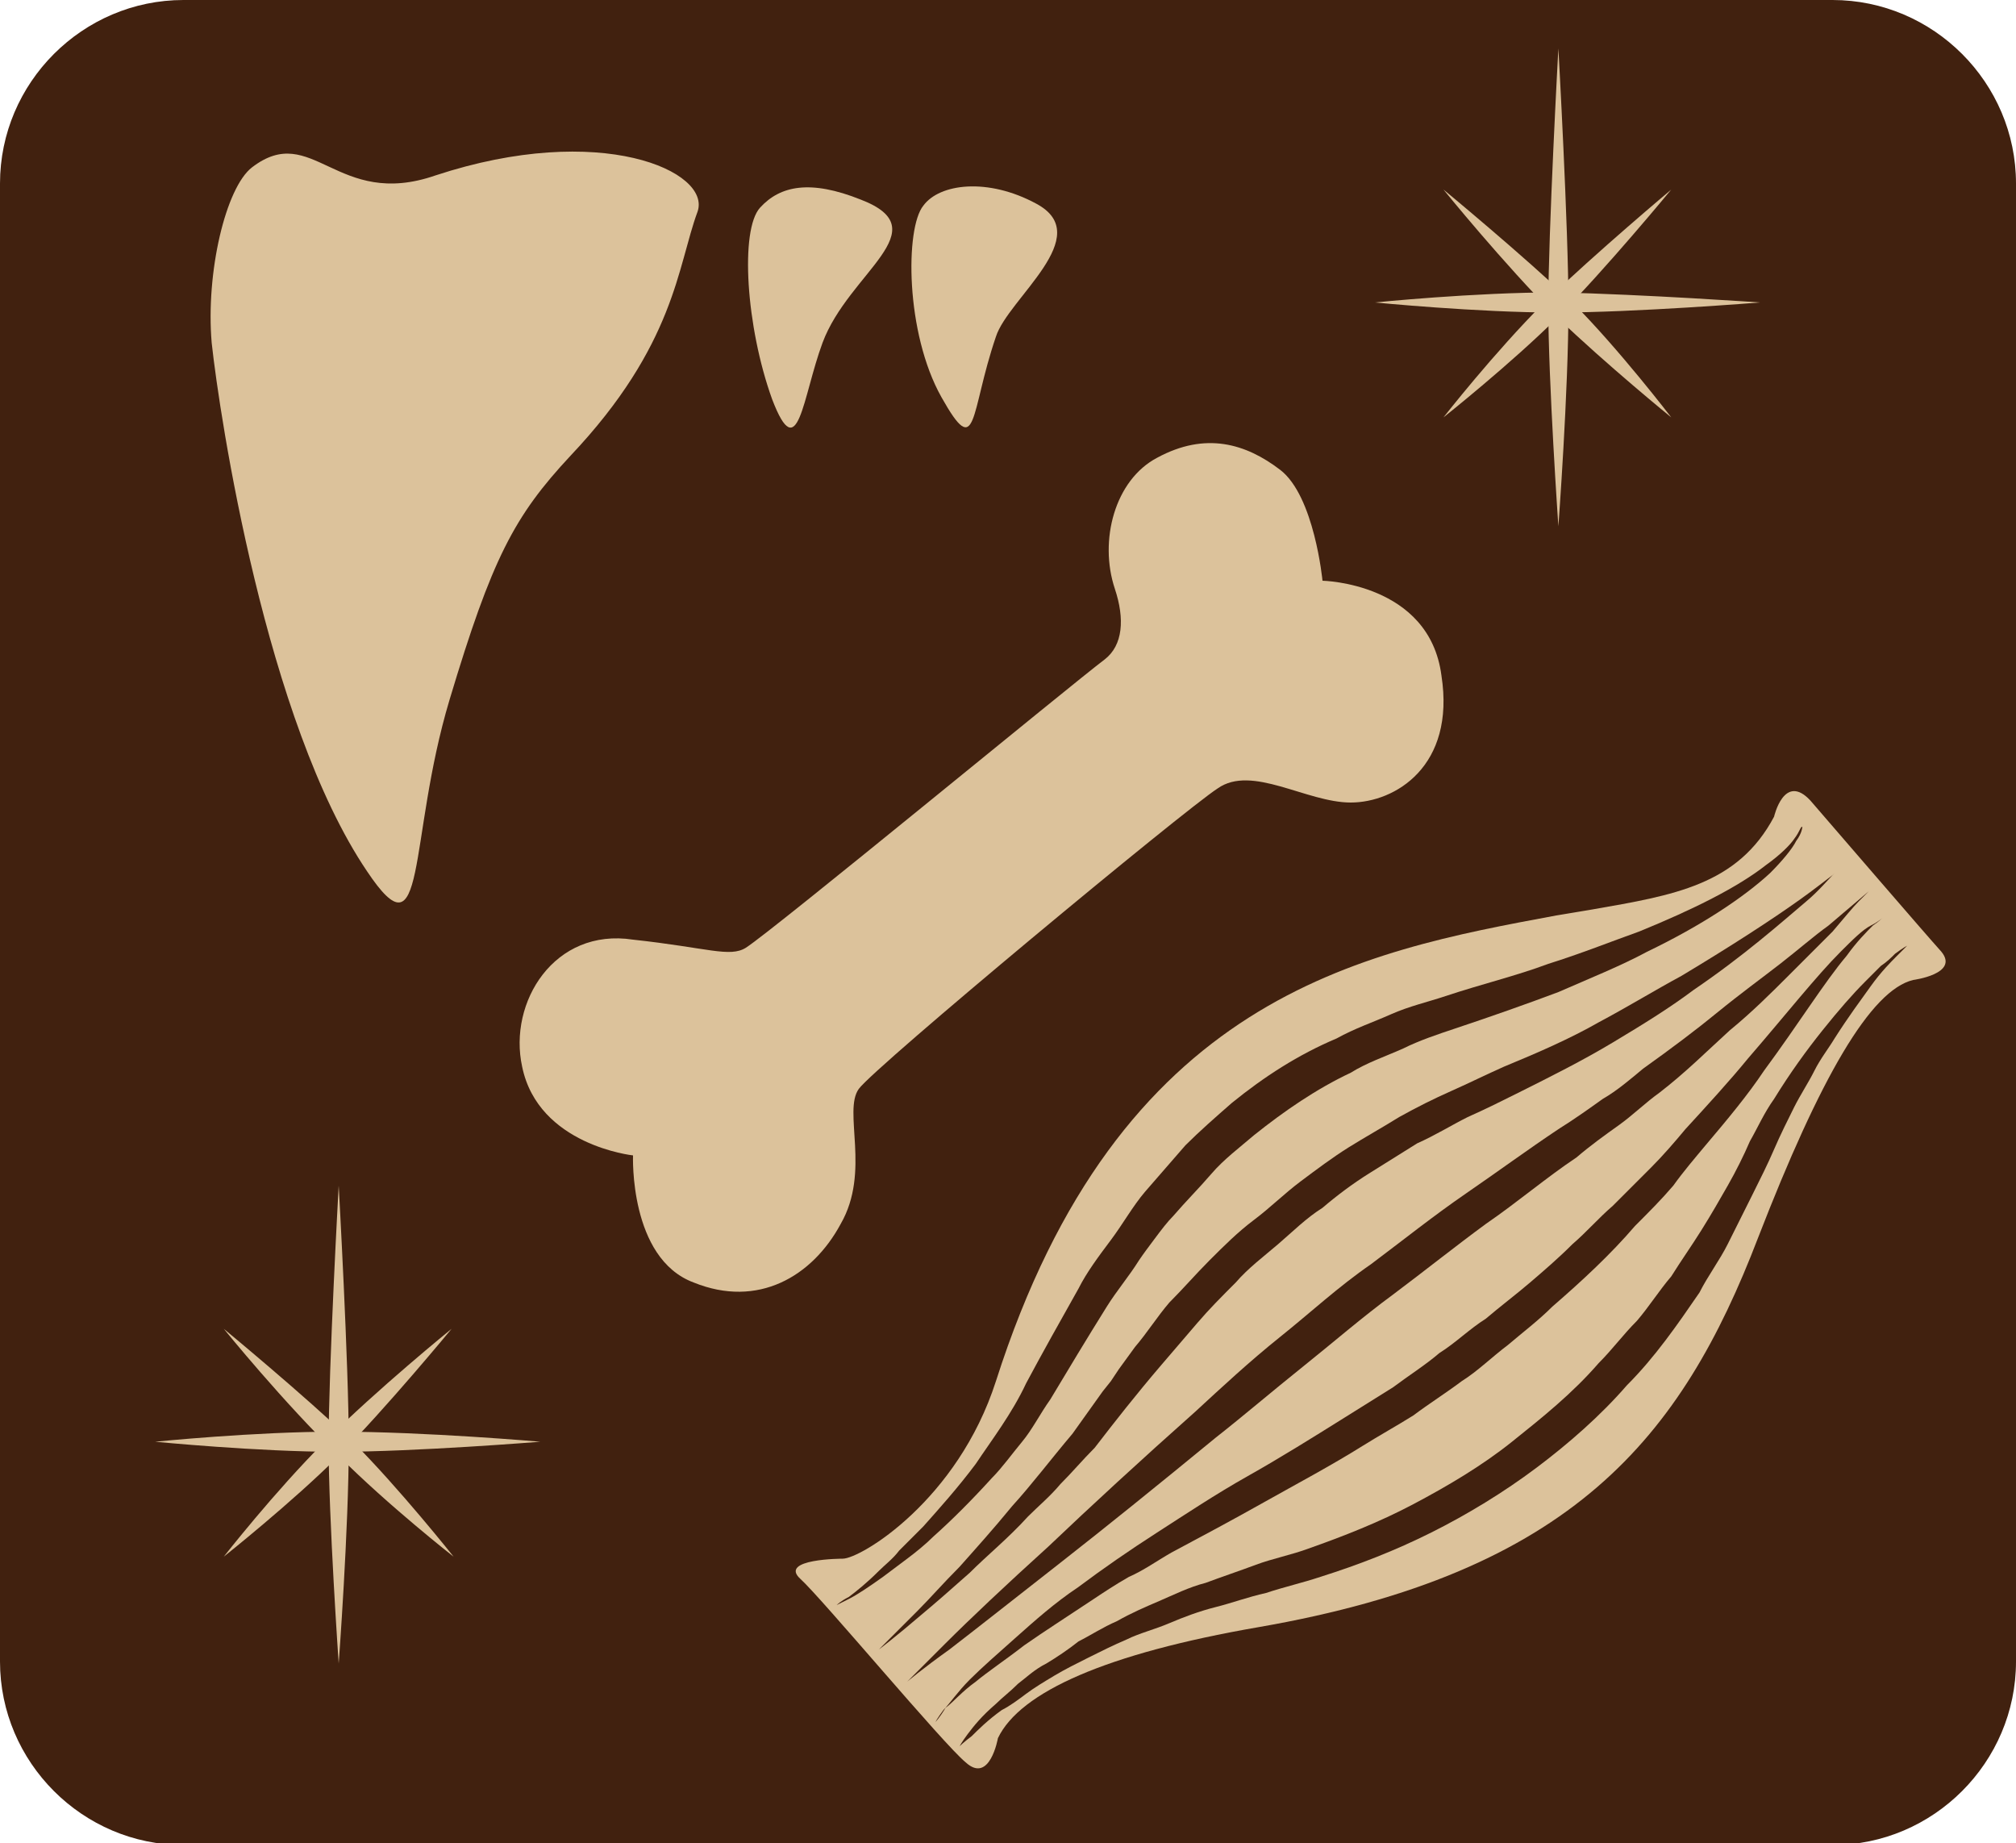
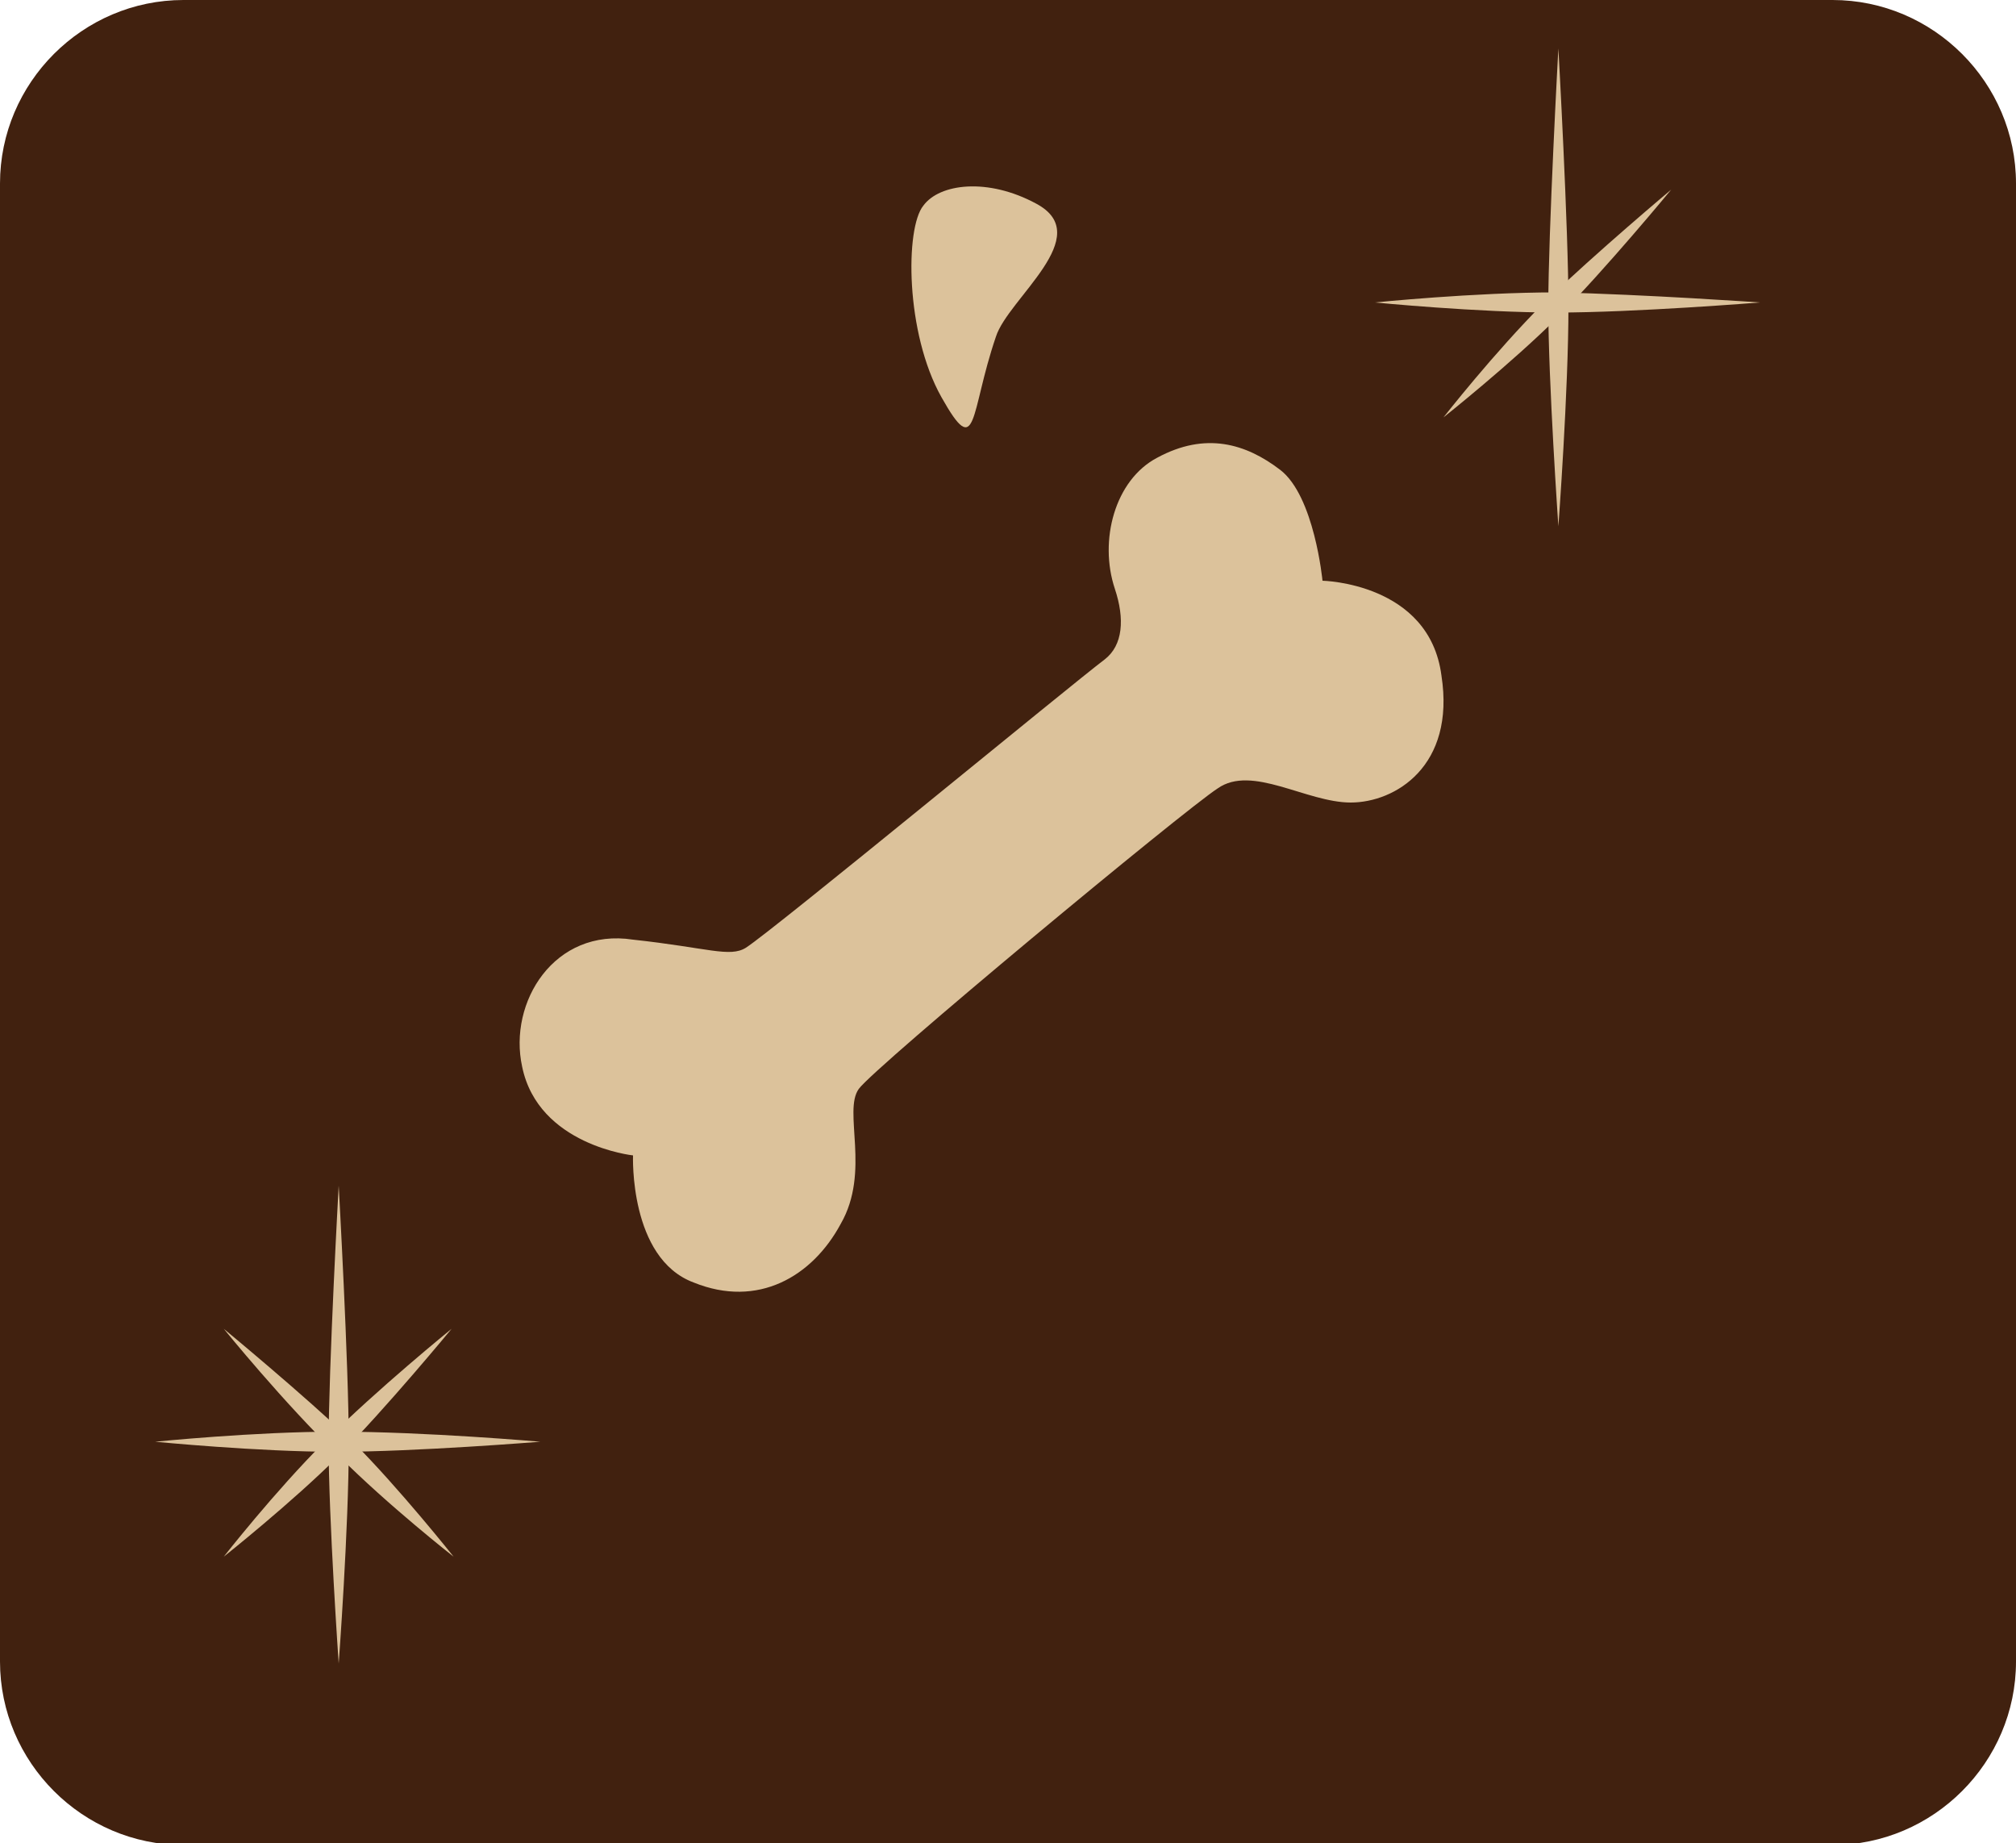
<svg xmlns="http://www.w3.org/2000/svg" version="1.1" id="レイヤー_1" x="0px" y="0px" width="100px" height="91.4px" viewBox="0 0 100 91.4" style="enable-background:new 0 0 100 91.4;" xml:space="preserve">
  <style type="text/css">
	.st0{fill:#41210F;}
	.st1{fill:#DCC29B;}
</style>
  <g>
    <g>
      <path class="st0" d="M100,82.4c0,5-4.1,9.1-9.1,9.1H9.1c-5,0-9.1-4.1-9.1-9.1V9.1C0,4.1,4.1,0,9.1,0h81.8c5,0,9.1,4.1,9.1,9.1    V82.4z" />
    </g>
    <path class="st1" d="M37,47c1.4-0.9,16.2-13.1,17.8-14.3c0.9-0.7,1-2,0.5-3.5c-0.8-2.4,0-5.4,2.1-6.5c2.4-1.3,4.4-0.7,6.1,0.6   c1.7,1.3,2.1,5.5,2.1,5.5s5.3,0.1,5.9,4.7c0.7,4.5-2.3,6.3-4.5,6.3c-2.2,0-4.9-1.9-6.6-0.7c-1.7,1.1-17,13.8-17.8,14.9   c-0.8,1.1,0.6,4.1-0.9,6.7c-1.4,2.6-4.1,4.2-7.3,2.9c-3.2-1.2-3-6.3-3-6.3s-4.7-0.5-5.5-4.4c-0.7-3.2,1.6-6.9,5.5-6.3   C35.1,47,36.2,47.5,37,47z" />
    <g>
-       <path class="st1" d="M10.5,17c0.4,3.7,2.7,18.8,7.7,26.2c3,4.5,2-1.5,4.1-8.5c2.1-7,3.2-9.1,6-12.1c5.2-5.5,5.3-9.4,6.3-12.1    c0.7-2-4.8-4.5-13-1.8c-4.9,1.7-6.1-2.7-9.1-0.4C11.2,9.3,10.2,13.5,10.5,17z" />
      <path class="st1" d="M45.8,10.2c-0.9,1.1-0.9,6.3,0.9,9.5c1.8,3.2,1.4,0.8,2.7-3c0.6-1.9,5-5,2-6.6C49,8.8,46.6,9.1,45.8,10.2z" />
-       <path class="st1" d="M37.7,10.3c-1,1.1-0.7,5.9,0.6,9.5c1.3,3.4,1.5-0.1,2.5-2.8c1.3-3.5,5.8-5.6,1.9-7.1    C40.2,8.9,38.7,9.2,37.7,10.3z" />
    </g>
    <g>
      <path class="st1" d="M16.8,82.5c0,0-0.5-7.2-0.5-10.9c0-3.8,0.5-12.8,0.5-12.8s0.5,8.9,0.5,12.8C17.3,75.8,16.8,82.5,16.8,82.5z" />
      <path class="st1" d="M26.8,71.5c0,0-6.2,0.5-10.1,0.5c-3.9,0-9-0.5-9-0.5s4.9-0.5,9-0.5C21.1,71,26.8,71.5,26.8,71.5z" />
      <path class="st1" d="M22.4,65.9c0,0-3.3,4-5.6,6.3s-5.7,5-5.7,5s2.5-3.2,5-5.7C18.7,68.9,22.4,65.9,22.4,65.9z" />
      <path class="st1" d="M11.1,65.9c0,0,4,3.3,6.4,5.6c2.3,2.3,5,5.7,5,5.7s-3.2-2.5-5.7-5C14.1,69.6,11.1,65.9,11.1,65.9z" />
    </g>
    <g>
      <path class="st1" d="M77.3,26.1c0,0-0.5-7.2-0.5-10.9s0.5-12.8,0.5-12.8s0.5,8.9,0.5,12.8C77.8,19.4,77.3,26.1,77.3,26.1z" />
      <path class="st1" d="M87.3,15c0,0-6.2,0.5-10.1,0.5c-3.9,0-9-0.5-9-0.5s4.9-0.5,9-0.5C81.6,14.6,87.3,15,87.3,15z" />
      <path class="st1" d="M82.9,9.4c0,0-3.3,4-5.6,6.3c-2.3,2.3-5.7,5-5.7,5s2.5-3.2,5-5.7C79.2,12.5,82.9,9.4,82.9,9.4z" />
-       <path class="st1" d="M71.6,9.4c0,0,4,3.3,6.4,5.6c2.3,2.3,4.9,5.7,4.9,5.7s-3.2-2.6-5.7-5C74.6,13.1,71.6,9.4,71.6,9.4z" />
    </g>
-     <path class="st1" d="M39.7,78.3c-1.1-1,2.1-1,2.1-1c0.9,0,5.7-2.9,7.6-8.8c6.1-19.1,18.1-21.3,27.8-23.1c0.6-0.1,1.2-0.2,1.8-0.3   c4-0.7,7.2-1.2,9-4.6c0,0,0.5-2.2,1.8-0.8c1.3,1.5,5.6,6.5,6.5,7.5c0.9,1.1-1.4,1.4-1.4,1.4c-2.1,0.5-4.6,4.8-7.7,12.8   c-3.8,9.9-9.2,16.6-24.8,19.3c-7.5,1.3-11.8,3.2-12.9,5.5c0,0-0.4,2.3-1.6,1.2C46.8,86.5,40.8,79.3,39.7,78.3z" />
    <g>
      <g>
-         <path class="st0" d="M41.5,79.6c0,0,0.2-0.2,0.6-0.4c0.4-0.3,0.9-0.7,1.5-1.3c0.3-0.3,0.7-0.6,1-1c0.4-0.4,0.8-0.8,1.2-1.2     c0.8-0.9,1.7-1.9,2.6-3.1c0.8-1.2,1.8-2.5,2.5-4c0.8-1.5,1.7-3.1,2.6-4.7c0.4-0.8,1-1.6,1.6-2.4c0.6-0.8,1.1-1.7,1.7-2.4     c0.7-0.8,1.3-1.5,2-2.3c0.7-0.7,1.5-1.4,2.3-2.1c1.6-1.3,3.3-2.4,5.2-3.2c0.9-0.5,1.8-0.8,2.7-1.2c0.9-0.4,1.8-0.6,2.7-0.9     c1.8-0.6,3.5-1,5.1-1.6c1.6-0.5,3.1-1.1,4.5-1.6c2.7-1.1,4.9-2.2,6.3-3.3c0.7-0.5,1.2-1,1.4-1.3c0.3-0.4,0.3-0.6,0.4-0.6     c0,0,0,0.3-0.3,0.7c-0.2,0.4-0.7,1-1.3,1.6c-1.3,1.2-3.4,2.6-6.1,3.9c-1.3,0.7-2.8,1.3-4.4,2c-1.6,0.6-3.3,1.2-5.1,1.8     c-0.9,0.3-1.8,0.6-2.6,1c-0.9,0.4-1.8,0.7-2.6,1.2c-1.7,0.8-3.3,1.9-4.8,3.1c-0.7,0.6-1.5,1.2-2.1,1.9c-0.6,0.7-1.3,1.4-1.9,2.1     c-0.3,0.3-0.6,0.7-0.9,1.1c-0.3,0.4-0.6,0.8-0.8,1.1c-0.5,0.8-1.1,1.5-1.6,2.3c-1,1.6-1.9,3.1-2.8,4.6c-0.5,0.7-0.9,1.5-1.4,2.1     c-0.5,0.6-1,1.3-1.5,1.8c-1,1.1-2,2.1-2.9,2.9c-0.4,0.4-0.9,0.8-1.3,1.1c-0.4,0.3-0.8,0.6-1.2,0.9c-0.7,0.5-1.3,0.9-1.7,1.1     C41.7,79.5,41.5,79.6,41.5,79.6z" />
-       </g>
+         </g>
      <g>
        <path class="st0" d="M43.6,81.8c0,0,0.7-0.7,1.9-1.9c0.6-0.6,1.3-1.4,2.1-2.2c0.8-0.9,1.7-1.9,2.6-3c1-1.1,1.9-2.3,3-3.6     c0.5-0.7,1-1.4,1.5-2.1l0.4-0.5l0.4-0.6c0.3-0.4,0.5-0.7,0.8-1.1c0.6-0.7,1.1-1.5,1.7-2.2c0.7-0.7,1.3-1.4,2-2.1     c0.7-0.7,1.4-1.4,2.2-2c0.8-0.6,1.5-1.3,2.3-1.9c0.8-0.6,1.6-1.2,2.4-1.7s1.7-1,2.5-1.5c0.9-0.5,1.7-0.9,2.6-1.3     c0.9-0.4,1.7-0.8,2.6-1.2c1.7-0.7,3.3-1.4,4.7-2.2c1.5-0.8,2.8-1.6,4.1-2.3c2.5-1.5,4.5-2.8,5.9-3.8c0.7-0.5,1.2-0.9,1.6-1.2     c0.3-0.3,0.5-0.5,0.5-0.5S91.3,43,91,43.3c-0.3,0.3-0.8,0.9-1.4,1.4c-1.3,1.1-3.1,2.7-5.6,4.4c-1.2,0.9-2.5,1.7-4,2.6     c-1.5,0.9-3.1,1.7-4.7,2.5c-0.8,0.4-1.6,0.8-2.5,1.2c-0.8,0.4-1.6,0.9-2.5,1.3c-0.8,0.5-1.6,1-2.4,1.5c-0.8,0.5-1.6,1.1-2.3,1.7     c-0.8,0.5-1.5,1.2-2.2,1.8c-0.7,0.6-1.5,1.2-2.1,1.9c-0.7,0.7-1.3,1.3-1.9,2c-0.6,0.7-1.2,1.4-1.8,2.1c-1.2,1.4-2.3,2.8-3.3,4.1     c-0.6,0.6-1.1,1.2-1.7,1.8c-0.5,0.6-1.1,1.1-1.6,1.6c-1,1.1-2,1.9-2.9,2.8c-0.9,0.8-1.7,1.5-2.3,2C44.4,81.2,43.6,81.8,43.6,81.8     z" />
      </g>
      <g>
        <path class="st0" d="M45,83.4c0,0,0.7-0.7,1.9-1.9c1.2-1.2,3-2.9,5.1-4.8c2.1-2,4.6-4.3,7.3-6.7c1.3-1.2,2.7-2.5,4.2-3.7     c1.5-1.2,2.9-2.5,4.5-3.6c1.6-1.2,3.1-2.4,4.7-3.5c1.6-1.1,3.1-2.2,4.6-3.2c0.8-0.5,1.5-1,2.2-1.5c0.7-0.4,1.4-1,2-1.5     c1.4-1,2.6-1.9,3.7-2.8c1.1-0.9,2.2-1.7,3.1-2.4c0.9-0.7,1.7-1.4,2.4-1.9c1.3-1.1,2-1.7,2-1.7s-0.2,0.2-0.5,0.5     c-0.3,0.3-0.7,0.8-1.3,1.5c-0.6,0.6-1.3,1.3-2.2,2.2c-0.8,0.8-1.8,1.8-2.9,2.7c-1.1,1-2.2,2.1-3.5,3.1c-0.7,0.5-1.3,1.1-2,1.6     c-0.7,0.5-1.4,1-2.1,1.6c-1.5,1-2.9,2.2-4.5,3.3c-1.5,1.1-3,2.3-4.6,3.5c-1.5,1.1-3,2.4-4.5,3.6c-1.5,1.2-2.9,2.4-4.3,3.5     c-2.8,2.3-5.4,4.4-7.7,6.2c-2.3,1.8-4.2,3.3-5.5,4.3C45.7,82.8,45,83.4,45,83.4z" />
      </g>
      <g>
        <path class="st0" d="M47.6,86.6c0,0,0.1-0.2,0.4-0.6c0.3-0.4,0.7-0.9,1.4-1.5c0.3-0.3,0.7-0.6,1.1-1c0.4-0.3,0.8-0.7,1.4-1     c0.5-0.3,1.1-0.7,1.6-1.1c0.6-0.3,1.2-0.7,1.9-1c0.7-0.4,1.4-0.7,2.1-1c0.7-0.3,1.5-0.7,2.3-0.9c0.8-0.3,1.7-0.6,2.5-0.9     c0.8-0.3,1.8-0.5,2.6-0.8c1.7-0.6,3.5-1.3,5.2-2.2c1.7-0.9,3.4-1.9,4.9-3.1c1.5-1.2,3-2.4,4.3-3.9c0.7-0.7,1.2-1.4,1.9-2.1     c0.6-0.7,1.1-1.5,1.7-2.2c0.5-0.8,1-1.5,1.5-2.3c0.5-0.8,0.9-1.5,1.3-2.2c0.4-0.7,0.8-1.5,1.1-2.2c0.4-0.7,0.7-1.4,1.2-2.1     c0.8-1.3,1.6-2.4,2.4-3.4c0.8-1,1.5-1.8,2.1-2.4c0.3-0.3,0.6-0.6,0.8-0.8c0.3-0.2,0.5-0.4,0.7-0.6c0.4-0.3,0.6-0.4,0.6-0.4     s-0.2,0.2-0.5,0.5c-0.3,0.3-0.8,0.8-1.3,1.5c-0.5,0.7-1.1,1.5-1.8,2.6c-0.3,0.5-0.7,1-1,1.6c-0.3,0.6-0.7,1.2-1,1.8     c-0.3,0.6-0.7,1.4-1,2.1c-0.3,0.7-0.7,1.5-1.1,2.3c-0.4,0.8-0.8,1.6-1.2,2.4c-0.4,0.8-1,1.6-1.4,2.4c-1.1,1.6-2.2,3.2-3.6,4.6     c-1.3,1.5-2.9,2.9-4.5,4.1c-1.6,1.2-3.4,2.3-5.2,3.2c-1.8,0.9-3.6,1.6-5.5,2.2c-0.9,0.3-1.8,0.5-2.7,0.8     c-0.9,0.2-1.7,0.5-2.5,0.7c-0.8,0.2-1.6,0.5-2.3,0.8c-0.7,0.3-1.5,0.5-2.1,0.8c-0.7,0.3-1.3,0.6-1.9,0.9     c-0.6,0.3-1.2,0.6-1.7,0.9c-0.5,0.3-1,0.6-1.4,0.9s-0.8,0.6-1.2,0.8c-0.7,0.5-1.2,1-1.5,1.3C47.8,86.4,47.6,86.6,47.6,86.6z" />
      </g>
      <g>
        <path class="st0" d="M46.4,85.4c0,0,0.1-0.2,0.4-0.6c0.3-0.3,0.7-0.9,1.3-1.5c0.6-0.6,1.4-1.3,2.3-2.1c0.9-0.8,1.9-1.7,3.1-2.5     c1.2-0.9,2.5-1.8,3.9-2.7c1.4-0.9,2.9-1.9,4.5-2.8c1.6-0.9,3.2-1.9,4.8-2.9c0.8-0.5,1.6-1,2.4-1.5c0.8-0.6,1.6-1.1,2.3-1.7     c0.8-0.5,1.5-1.2,2.3-1.7c0.7-0.6,1.5-1.2,2.2-1.8c0.7-0.6,1.4-1.2,2.1-1.9c0.7-0.6,1.3-1.3,2-1.9c0.6-0.6,1.3-1.3,1.9-1.9     c0.6-0.6,1.2-1.3,1.7-1.9c1.1-1.2,2.2-2.4,3.1-3.5c1.9-2.2,3.4-4.1,4.6-5.3c0.6-0.6,1.1-1.1,1.5-1.3c0.4-0.2,0.6-0.4,0.6-0.4     s-0.2,0.2-0.5,0.4c-0.3,0.3-0.8,0.8-1.3,1.5c-1.1,1.3-2.4,3.4-4.1,5.7c-0.8,1.2-1.8,2.4-2.9,3.7c-0.5,0.6-1.1,1.3-1.6,2     c-0.6,0.7-1.2,1.3-1.9,2c-1.2,1.4-2.6,2.7-4.1,4c-0.7,0.7-1.5,1.3-2.2,1.9c-0.8,0.6-1.5,1.3-2.3,1.8c-0.8,0.6-1.6,1.1-2.4,1.7     c-0.8,0.5-1.7,1-2.5,1.5c-1.6,1-3.3,1.9-4.9,2.8c-1.6,0.9-3.1,1.7-4.6,2.5c-0.7,0.4-1.4,0.9-2.1,1.2c-0.7,0.4-1.3,0.8-1.9,1.2     c-1.2,0.8-2.3,1.5-3.3,2.2c-0.9,0.7-1.8,1.3-2.4,1.8c-0.7,0.5-1.1,1-1.5,1.3C46.6,85.2,46.4,85.4,46.4,85.4z" />
      </g>
    </g>
  </g>
</svg>